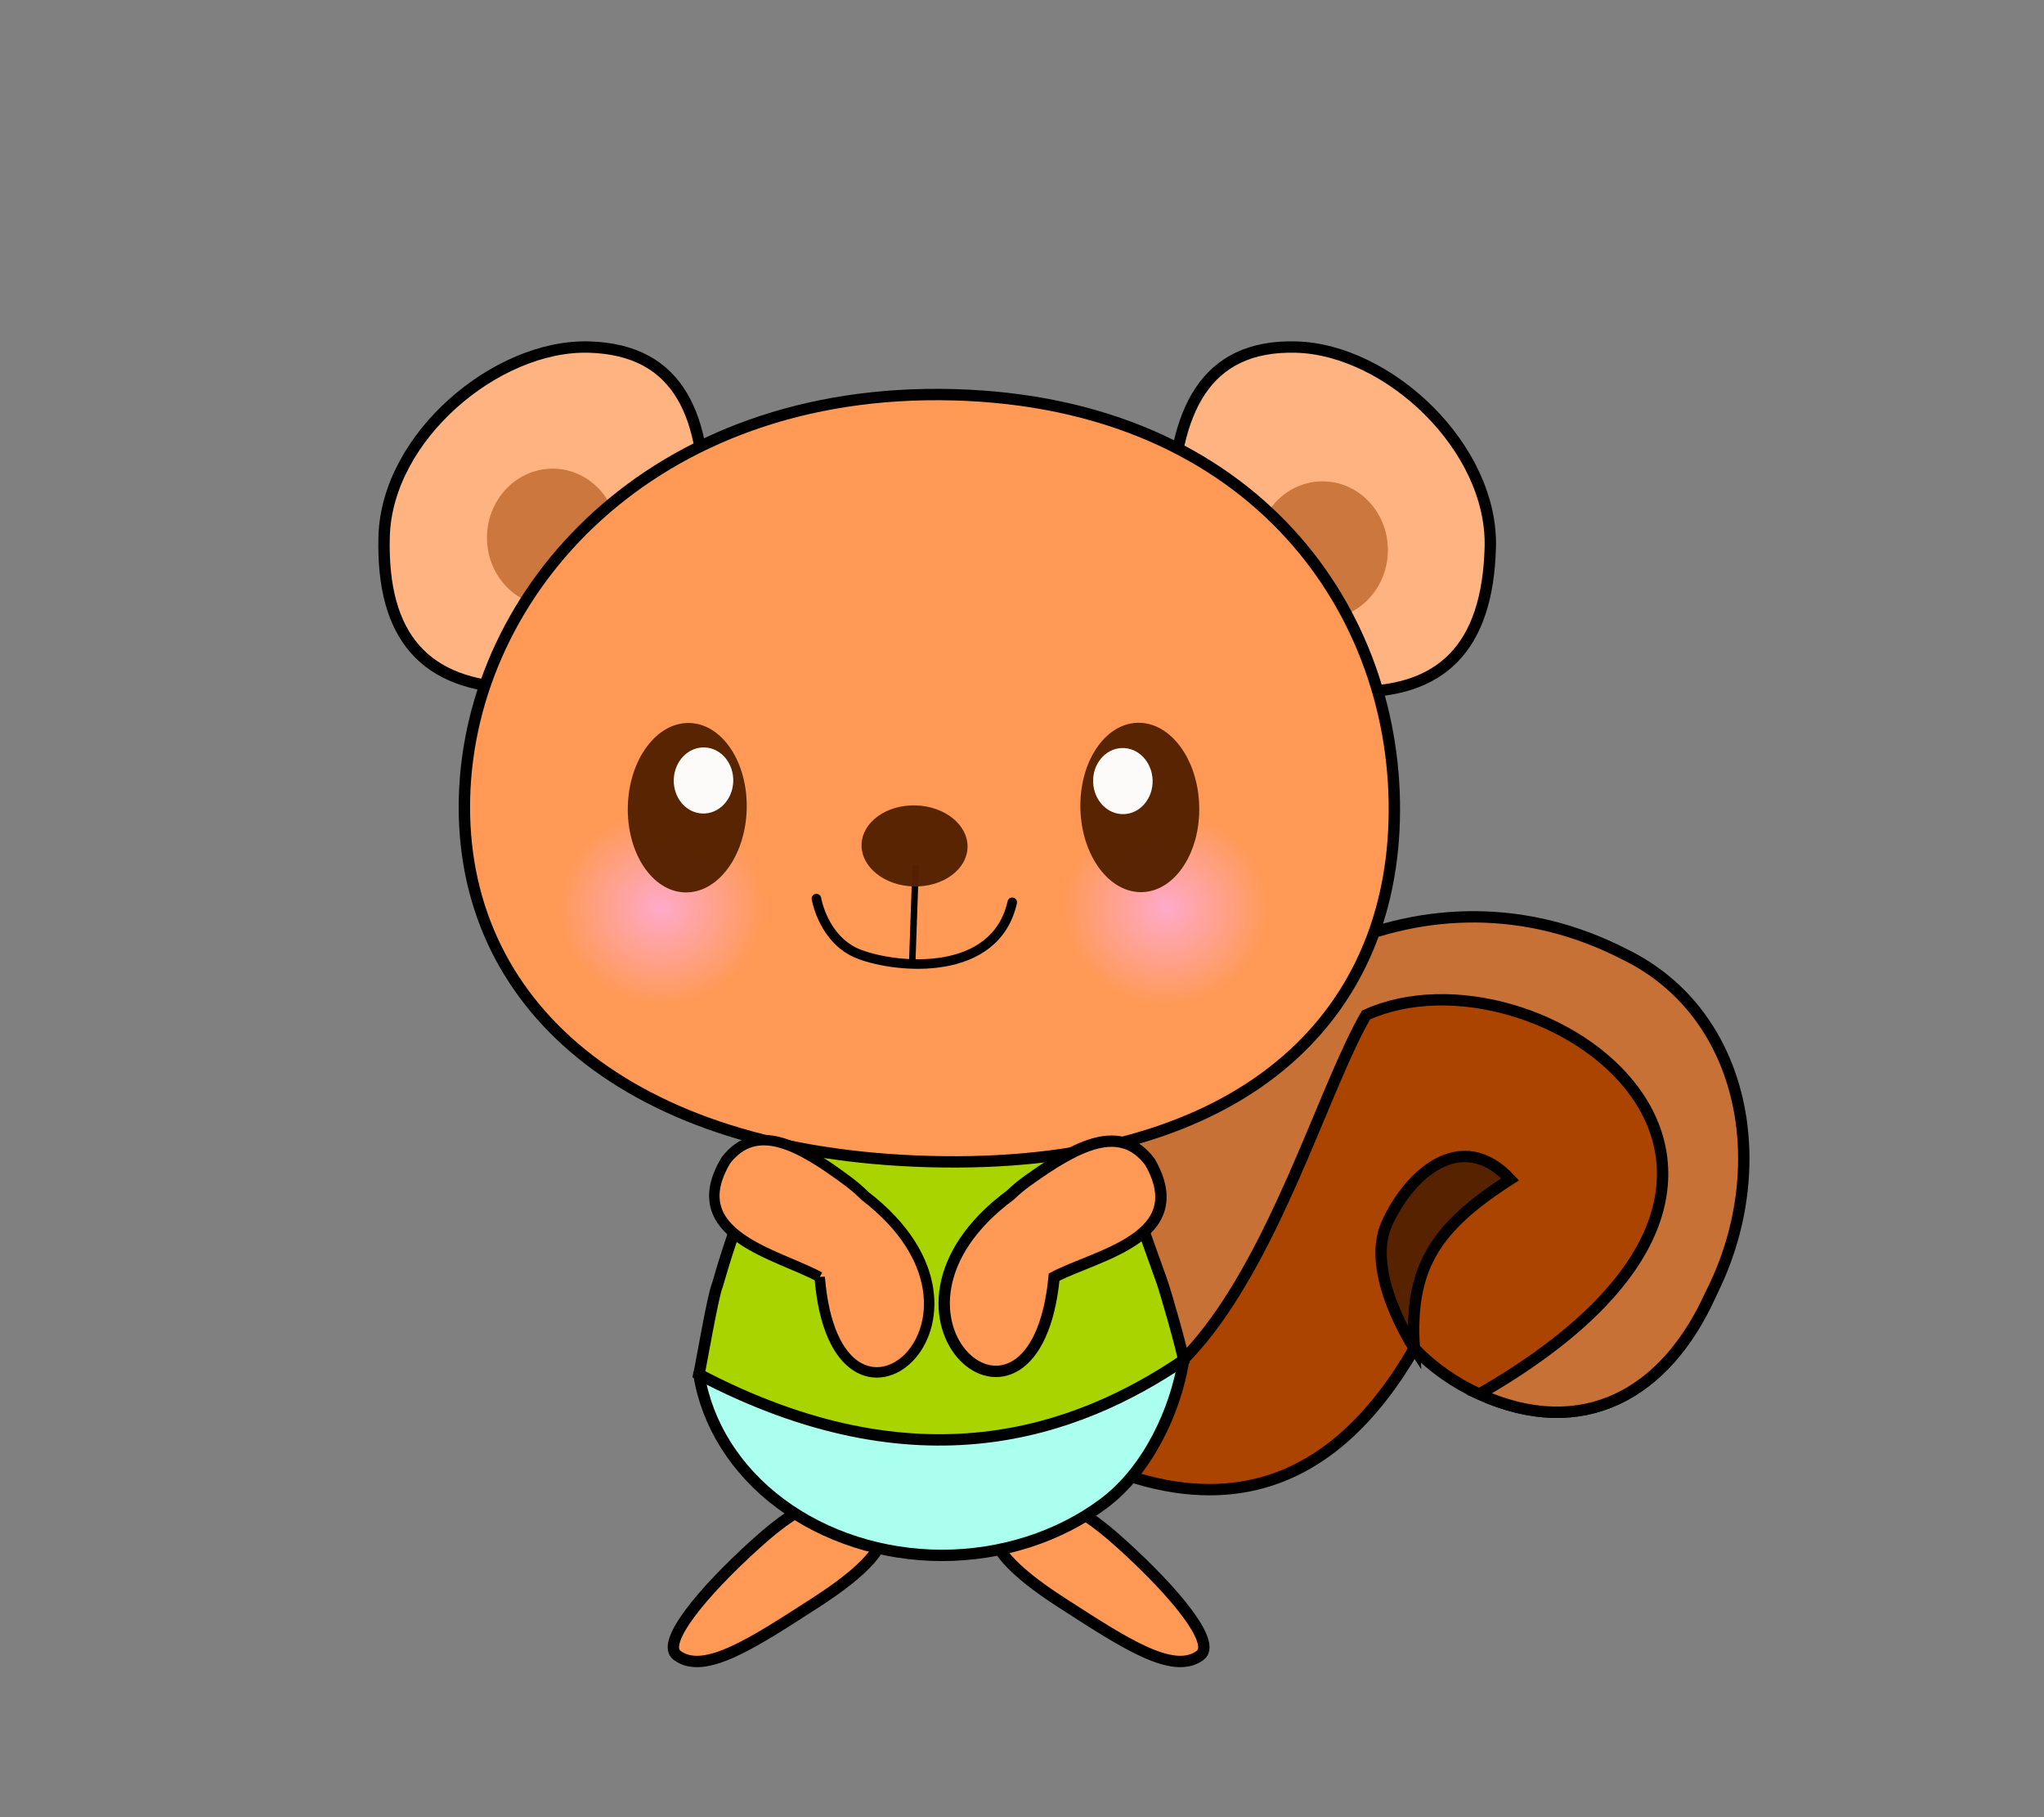
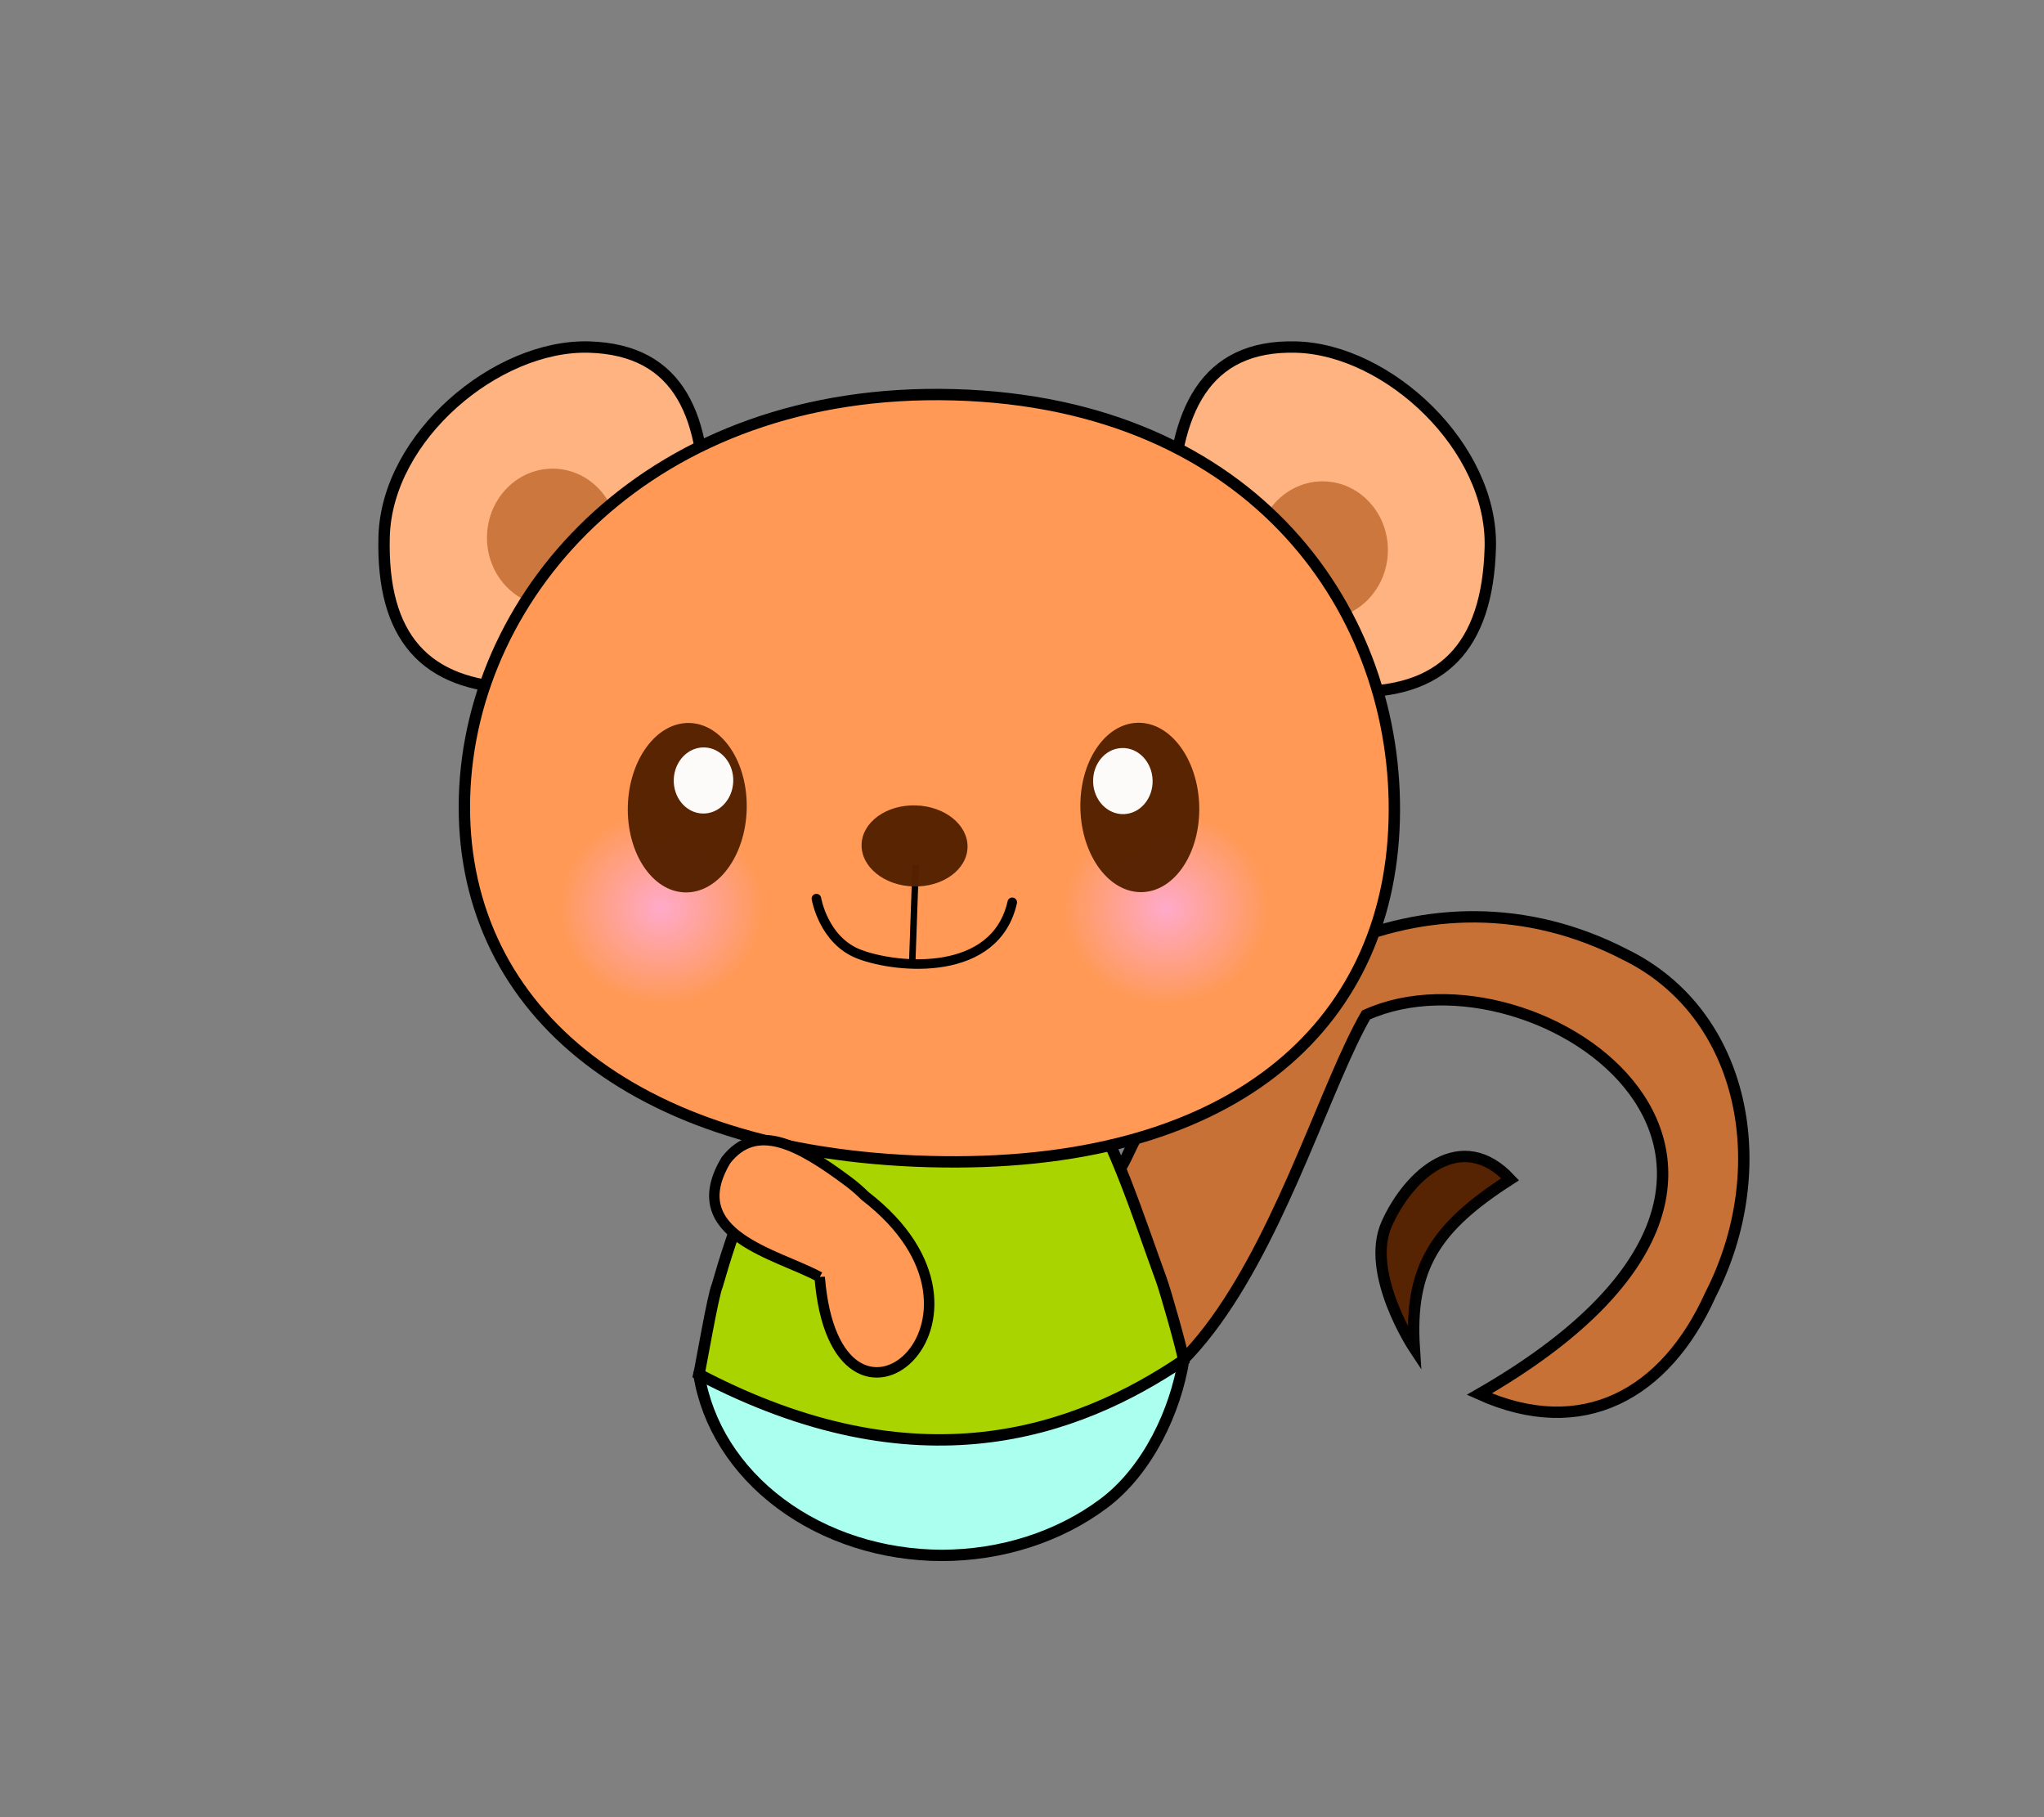
<svg xmlns="http://www.w3.org/2000/svg" xmlns:ns1="http://sodipodi.sourceforge.net/DTD/sodipodi-0.dtd" xmlns:ns2="http://www.inkscape.org/namespaces/inkscape" xmlns:xlink="http://www.w3.org/1999/xlink" xml:space="preserve" width="180mm" height="160mm" version="1.1" style="shape-rendering:geometricPrecision; text-rendering:geometricPrecision; image-rendering:optimizeQuality; fill-rule:evenodd; clip-rule:evenodd" viewBox="0 0 18000 16000" id="svg21705" ns1:docname="13-1.svg" ns2:export-filename="D:\曾小千-1\inkscape\每日交-2\7-動畫元件\png\13\13-2.png" ns2:export-xdpi="96" ns2:export-ydpi="96" ns2:version="0.92.4 (5da689c313, 2019-01-14)">
  <rect x="0" y="0" width="18000" height="16000" fill="#808080" stroke="none" />
  <ns1:namedview pagecolor="#ffffff" bordercolor="#666666" borderopacity="1" objecttolerance="10" gridtolerance="10" guidetolerance="10" ns2:pageopacity="0" ns2:pageshadow="2" ns2:window-width="1920" ns2:window-height="1137" id="namedview21707" showgrid="false" ns2:zoom="2.4375416" ns2:cx="313.47344" ns2:cy="251.60545" ns2:window-x="-8" ns2:window-y="-8" ns2:window-maximized="1" ns2:current-layer="svg21705" />
  <defs id="defs21656">
    <style type="text/css" id="style21654">
   
    .str0 {stroke:black;stroke-width:100.03;stroke-linecap:round;stroke-miterlimit:22.926}
    .str5 {stroke:black;stroke-width:100.03;stroke-linecap:round;stroke-miterlimit:22.926}
    .str4 {stroke:black;stroke-width:100.03;stroke-linecap:round;stroke-miterlimit:22.926}
    .str1 {stroke:black;stroke-width:100.03;stroke-linecap:round;stroke-miterlimit:22.926}
    .str3 {stroke:black;stroke-width:100.03;stroke-linecap:round;stroke-miterlimit:22.926}
    .str2 {stroke:black;stroke-width:100.03;stroke-linecap:round;stroke-miterlimit:22.926}
    .str8 {stroke:black;stroke-width:100.03;stroke-linecap:round;stroke-miterlimit:22.926}
    .str6 {stroke:black;stroke-width:100.3;stroke-linecap:round;stroke-miterlimit:22.926}
    .str7 {stroke:black;stroke-width:100.3;stroke-linecap:round;stroke-miterlimit:22.926}
    .fil2 {fill:none;fill-rule:nonzero}
    .fil1 {fill:black;fill-rule:nonzero}
    .fil0 {fill:white;fill-rule:nonzero}
   
  </style>
    <radialGradient ns2:collect="always" xlink:href="#linearGradient11642" id="radialGradient8066" cx="7998.369" cy="3335.497" fx="7998.369" fy="3335.497" r="984.596" gradientTransform="matrix(0.921,0,0,0.87,-1329.764,4930.307)" gradientUnits="userSpaceOnUse" />
    <linearGradient id="linearGradient11642" ns2:collect="always">
      <stop id="stop11638" offset="0" style="stop-color:#ffaacc;stop-opacity:1" />
      <stop id="stop11640" offset="1" style="stop-color:#ff9955;stop-opacity:1" />
    </linearGradient>
    <radialGradient ns2:collect="always" xlink:href="#linearGradient11642" id="radialGradient2810" gradientUnits="userSpaceOnUse" gradientTransform="matrix(0.921,0,0,0.87,-17410.603,5365.944)" cx="7998.369" cy="3335.497" fx="7998.369" fy="3335.497" r="984.596" />
  </defs>
-   <path ns1:nodetypes="sssss" ns2:connector-curvature="0" id="path8772" d="m 9352.357,14113.245 c 540.339,347.597 978.945,641.282 1217.201,461.289 143.433,-108.358 -215.558,-548.981 -697.783,-984.347 -452.818,-408.82 -633.418,-399.435 -805.78,-347.334 -269.898,81.582 -650.56,267.677 286.362,870.392 z" style="opacity:1;fill:#ff9955;fill-opacity:1;stroke:#000000;stroke-width:100.012;stroke-linecap:round;stroke-miterlimit:4;stroke-dasharray:none;stroke-opacity:1" ns2:export-filename="D:\曾小千-1\inkscape\每日交-2\7-動畫元件\png\13\13-1.png" ns2:export-xdpi="96" ns2:export-ydpi="96" />
-   <path style="opacity:1;fill:#ff9955;fill-opacity:1;stroke:#000000;stroke-width:100.012;stroke-linecap:round;stroke-miterlimit:4;stroke-dasharray:none;stroke-opacity:1" d="m 7178.953,14113.245 c -540.339,347.597 -978.943,641.282 -1217.198,461.289 -143.432,-108.358 215.557,-548.981 697.779,-984.347 452.818,-408.82 633.418,-399.435 805.781,-347.334 269.898,81.582 650.56,267.677 -286.362,870.392 z" id="path8755" ns2:connector-curvature="0" ns1:nodetypes="sssss" ns2:export-filename="D:\曾小千-1\inkscape\每日交-2\7-動畫元件\png\13\13-1.png" ns2:export-xdpi="96" ns2:export-ydpi="96" />
-   <path ns1:nodetypes="ccsscccc" ns2:connector-curvature="0" id="path2384" d="m 14308.38,8500.811 c -355.979,-159.74 -1210.491,-373.051 -1587.604,-296.277 -1139.183,-100.399 -2316.338,912.853 -2777.403,1935.807 -596.228,1322.831 -2560.116,1071.391 -1935.98,1627.58 2511.502,2238.094 3773.365,1269.76 4447.382,104.745 163.204,168.329 357.676,304.916 572.475,402.08 911.102,410.652 1641.377,-0.164 2036.211,-876.229 394.891,-876.042 179.7,-2285.536 -755.081,-2897.706 z" style="opacity:1;fill:#aa4400;fill-opacity:1;stroke:#000000;stroke-width:100.012;stroke-linecap:round;stroke-miterlimit:4;stroke-dasharray:none;stroke-opacity:1" ns2:export-filename="D:\曾小千-1\inkscape\每日交-2\7-動畫元件\png\13\13-1.png" ns2:export-xdpi="96" ns2:export-ydpi="96" />
  <path style="opacity:1;fill:#c87137;fill-opacity:1;stroke:#000000;stroke-width:100.012;stroke-linecap:round;stroke-miterlimit:4;stroke-dasharray:none;stroke-opacity:1" d="m 14308.38,8403.358 c -1734.857,-893.928 -3606.542,137.199 -4365.007,1736.983 -596.228,1322.831 -2560.116,1071.391 -1935.98,1627.58 2511.502,2238.094 3348.128,-1666.085 4022.144,-2831.096 1499.671,-679.726 4460.309,1348.506 997.713,3337.921 911.102,410.652 1641.377,-0.164 2036.211,-876.229 563.592,-1104.103 314.907,-2473.271 -755.081,-2995.159 z" id="path2390-9" ns2:connector-curvature="0" ns1:nodetypes="ccscccc" ns2:export-filename="D:\曾小千-1\inkscape\每日交-2\7-動畫元件\png\13\13-1.png" ns2:export-xdpi="96" ns2:export-ydpi="96" />
  <path ns1:nodetypes="cccc" ns2:connector-curvature="0" id="path2388-8" d="m 12454.775,11872.666 c 0,0 -438.744,-662.065 -241.904,-1098.787 196.839,-436.721 656.077,-849.596 1086.127,-390.419 -657.266,421.995 -890.925,774.192 -844.223,1489.206 z" style="opacity:0.98;fill:#552200;fill-opacity:1;stroke:#000000;stroke-width:100.012;stroke-linecap:round;stroke-miterlimit:4;stroke-dasharray:none;stroke-opacity:1" ns2:export-filename="D:\曾小千-1\inkscape\每日交-2\7-動畫元件\png\13\13-1.png" ns2:export-xdpi="96" ns2:export-ydpi="96" />
  <path style="opacity:1;fill:#aaffee;fill-opacity:1;stroke:#000000;stroke-width:100.012;stroke-linecap:round;stroke-linejoin:round;stroke-miterlimit:4;stroke-dasharray:none;stroke-opacity:1" d="m 6155.055,12100.412 c 69.953,441.183 325.363,845.84 718.923,1139.021 393.56,293.183 898.604,455.023 1421.59,455.548 523,-0.509 1028.062,-162.342 1421.64,-455.526 393.578,-293.183 636.158,-822.464 706.113,-1263.66 z" id="path8074" ns2:connector-curvature="0" ns1:nodetypes="cscscc" ns2:export-filename="D:\曾小千-1\inkscape\每日交-2\7-動畫元件\png\13\13-1.png" ns2:export-xdpi="96" ns2:export-ydpi="96" />
  <path ns1:nodetypes="scccss" ns2:connector-curvature="0" id="path2350-7" d="m 8306.249,8882.808 c -1168.774,0 -1738.013,1556.947 -1989.675,2435.45 -36.368,77.915 -144.105,707.883 -161.519,782.154 1922.765,1010.268 3320.163,516.763 4268.265,-124.617 -13.203,-94.23 -159.632,-606.943 -196.125,-707.194 C 9801.898,10100.287 9475.03,8882.808 8306.249,8882.808 Z" style="opacity:1;fill:#aad400;fill-opacity:1;stroke:#000000;stroke-width:100.012;stroke-linecap:round;stroke-miterlimit:4;stroke-dasharray:none;stroke-opacity:1" ns2:export-filename="D:\曾小千-1\inkscape\每日交-2\7-動畫元件\png\13\13-1.png" ns2:export-xdpi="96" ns2:export-ydpi="96" />
  <path style="opacity:1;fill:#ffb380;fill-opacity:1;stroke:#000000;stroke-width:100.012;stroke-linecap:round;stroke-miterlimit:4;stroke-dasharray:none;stroke-opacity:1" d="m 10315.322,4507.181 c -23.916,882.768 759.555,1560.895 1568.958,1582.823 809.402,21.924 1215.735,-387 1239.646,-1269.762 23.919,-882.766 -899.85,-1742.425 -1709.254,-1764.352 -809.398,-21.927 -1075.429,568.532 -1099.35,1451.291 z" id="path2352" ns2:connector-curvature="0" ns1:nodetypes="sssss" ns2:export-filename="D:\曾小千-1\inkscape\每日交-2\7-動畫元件\png\13\13-1.png" ns2:export-xdpi="96" ns2:export-ydpi="96" />
  <ellipse transform="matrix(-1,-0.027,-0.027,1,0,0)" ry="606.382" rx="576.507" cy="4527.154" cx="-11767.645" id="ellipse2354" style="opacity:0.98;fill:#ca753b;fill-opacity:1;stroke:none;stroke-width:54.919;stroke-linecap:round;stroke-miterlimit:4;stroke-dasharray:none;stroke-opacity:1" ns2:export-filename="D:\曾小千-1\inkscape\每日交-2\7-動畫元件\png\13\13-1.png" ns2:export-xdpi="96" ns2:export-ydpi="96" />
-   <path ns1:nodetypes="sssss" ns2:connector-curvature="0" id="path2356-5" d="m 6204.145,4564.442 c -23.916,882.768 -842.951,1517.484 -1652.348,1495.557 -809.404,-21.927 -1193.003,-452.255 -1169.085,-1335.02 23.912,-882.762 992.867,-1691.147 1802.271,-1669.22 809.397,21.927 1043.075,625.916 1019.162,1508.683 z" style="opacity:1;fill:#ffb380;fill-opacity:1;stroke:#000000;stroke-width:100.012;stroke-linecap:round;stroke-miterlimit:4;stroke-dasharray:none;stroke-opacity:1" ns2:export-filename="D:\曾小千-1\inkscape\每日交-2\7-動畫元件\png\13\13-1.png" ns2:export-xdpi="96" ns2:export-ydpi="96" />
+   <path ns1:nodetypes="sssss" ns2:connector-curvature="0" id="path2356-5" d="m 6204.145,4564.442 c -23.916,882.768 -842.951,1517.484 -1652.348,1495.557 -809.404,-21.927 -1193.003,-452.255 -1169.085,-1335.02 23.912,-882.762 992.867,-1691.147 1802.271,-1669.22 809.397,21.927 1043.075,625.916 1019.162,1508.683 " style="opacity:1;fill:#ffb380;fill-opacity:1;stroke:#000000;stroke-width:100.012;stroke-linecap:round;stroke-miterlimit:4;stroke-dasharray:none;stroke-opacity:1" ns2:export-filename="D:\曾小千-1\inkscape\每日交-2\7-動畫元件\png\13\13-1.png" ns2:export-xdpi="96" ns2:export-ydpi="96" />
  <ellipse transform="rotate(1.552)" style="opacity:0.98;fill:#ca753b;fill-opacity:1;stroke:none;stroke-width:54.919;stroke-linecap:round;stroke-miterlimit:4;stroke-dasharray:none;stroke-opacity:1" id="ellipse2358" cx="4991.424" cy="4599.37" rx="576.507" ry="606.382" ns2:export-filename="D:\曾小千-1\inkscape\每日交-2\7-動畫元件\png\13\13-1.png" ns2:export-xdpi="96" ns2:export-ydpi="96" />
  <path ns1:nodetypes="sssss" ns2:connector-curvature="0" id="path2360" d="m 12277.897,7224.604 c -49.344,1821.474 -1438.611,3074.698 -4094.664,3002.747 -2656.057,-71.953 -4142.025,-1386.216 -4092.677,-3207.694 49.339,-1821.484 1652.308,-3615.793 4308.362,-3543.844 2656.058,71.955 3928.326,1927.309 3878.979,3748.791 z" style="opacity:1;fill:#ff9955;fill-opacity:1;stroke:#000000;stroke-width:100.012;stroke-linecap:round;stroke-miterlimit:4;stroke-dasharray:none;stroke-opacity:1" ns2:export-filename="D:\曾小千-1\inkscape\每日交-2\7-動畫元件\png\13\13-1.png" ns2:export-xdpi="96" ns2:export-ydpi="96" />
  <path style="fill:none;stroke:#000000;stroke-width:84.08;stroke-linecap:round;stroke-linejoin:miter;stroke-miterlimit:4;stroke-dasharray:none;stroke-opacity:1" d="m 7189.523,7911.966 c 0,0 61.689,370.389 378.711,490.39 340.688,128.96 1197.93,201.813 1345.892,-457.621" id="path2364-8" ns2:connector-curvature="0" ns1:nodetypes="csc" ns2:export-filename="D:\曾小千-1\inkscape\每日交-2\7-動畫元件\png\13\13-1.png" ns2:export-xdpi="96" ns2:export-ydpi="96" />
  <path ns1:nodetypes="cc" style="fill:none;stroke:#000000;stroke-width:56.944;stroke-linecap:butt;stroke-linejoin:miter;stroke-miterlimit:4;stroke-dasharray:none;stroke-opacity:1" d="m 8063.426,7618.195 -31.05,884.655" id="path2366" ns2:connector-curvature="0" ns2:export-filename="D:\曾小千-1\inkscape\每日交-2\7-動畫元件\png\13\13-1.png" ns2:export-xdpi="96" ns2:export-ydpi="96" />
  <ellipse transform="rotate(1.552)" ry="857.052" rx="906.629" cy="7833.717" cx="6035.234" id="ellipse2368" style="opacity:0.98;fill:url(#radialGradient8066);fill-opacity:1;stroke:none;stroke-width:192.245;stroke-linecap:round;stroke-miterlimit:4;stroke-dasharray:none;stroke-opacity:1" ns2:export-filename="D:\曾小千-1\inkscape\每日交-2\7-動畫元件\png\13\13-1.png" ns2:export-xdpi="96" ns2:export-ydpi="96" />
  <ellipse ry="745.852" rx="523.4" cy="6943.15" cx="-6239.676" id="ellipse2370" style="opacity:0.98;fill:#552200;fill-opacity:1;stroke:none;stroke-width:168.296;stroke-linecap:round;stroke-miterlimit:4;stroke-dasharray:none;stroke-opacity:1" transform="matrix(-1,-0.027,-0.027,1,0,0)" ns2:export-filename="D:\曾小千-1\inkscape\每日交-2\7-動畫元件\png\13\13-1.png" ns2:export-xdpi="96" ns2:export-ydpi="96" />
  <ellipse ry="291.198" rx="262.147" cy="6620.736" cx="-6446.669" id="ellipse2372" style="opacity:0.98;fill:#ffffff;fill-opacity:1;stroke:none;stroke-width:31.145;stroke-linecap:round;stroke-miterlimit:4;stroke-dasharray:none;stroke-opacity:1;paint-order:normal" transform="matrix(-0.999,-0.04,-0.037,0.999,0,0)" ns2:export-filename="D:\曾小千-1\inkscape\每日交-2\7-動畫元件\png\13\13-1.png" ns2:export-xdpi="96" ns2:export-ydpi="96" />
  <ellipse transform="rotate(1.552)" style="opacity:0.98;fill:#552200;fill-opacity:1;stroke:none;stroke-width:35.479;stroke-linecap:round;stroke-miterlimit:4;stroke-dasharray:none;stroke-opacity:1" id="ellipse2380" cx="8252.635" cy="7227.288" rx="466.654" ry="356.972" ns2:export-filename="D:\曾小千-1\inkscape\每日交-2\7-動畫元件\png\13\13-1.png" ns2:export-xdpi="96" ns2:export-ydpi="96" />
-   <path ns1:nodetypes="ccccc" style="opacity:1;fill:#ff9955;fill-opacity:1;stroke:#000000;stroke-width:100.012;stroke-linecap:round;stroke-miterlimit:4;stroke-dasharray:none;stroke-opacity:1" d="m 9283.02,11244.634 c 373.741,-197.129 1227.332,-346.175 843.236,-1014.598 -260.606,-345.416 -637.394,-149.297 -1078.629,167.515 -55.151,39.608 -105.264,81.52 -150.299,125.127 -1436.57,1064.961 214.585,2477.65 385.691,721.956 z" id="path8094" ns2:connector-curvature="0" ns2:export-filename="D:\曾小千-1\inkscape\每日交-2\7-動畫元件\png\13\13-1.png" ns2:export-xdpi="96" ns2:export-ydpi="96" />
  <path ns2:connector-curvature="0" id="path8126" d="m 7218.372,11244.474 c -370.186,-203.727 -1220.998,-367.889 -825.108,-1029.393 266.69,-340.741 639.94,-137.97 1075.487,186.617 54.44,40.58 103.802,83.375 148.056,127.772 1417.451,1090.272 -258.494,2473.456 -398.435,715.004 z" style="opacity:1;fill:#ff9955;fill-opacity:1;stroke:#000000;stroke-width:92.101;stroke-linecap:round;stroke-miterlimit:4;stroke-dasharray:none;stroke-opacity:1" ns1:nodetypes="ccccc" ns2:export-filename="D:\曾小千-1\inkscape\每日交-2\7-動畫元件\png\13\13-1.png" ns2:export-xdpi="96" ns2:export-ydpi="96" />
  <ellipse ns2:export-ydpi="96" ns2:export-xdpi="96" ns2:export-filename="D:\曾小千-1\inkscape\每日交-2\7-動畫元件\png\13\13-1.png" style="opacity:0.98;fill:url(#radialGradient2810);fill-opacity:1;stroke:none;stroke-width:192.245;stroke-linecap:round;stroke-miterlimit:4;stroke-dasharray:none;stroke-opacity:1" id="ellipse2804" cx="-10045.644" cy="8269.336" rx="906.629" ry="857.052" transform="matrix(-1,0.027,0.027,1,0,0)" />
  <ellipse ns2:export-ydpi="96" ns2:export-xdpi="96" ns2:export-filename="D:\曾小千-1\inkscape\每日交-2\7-動畫元件\png\13\13-1.png" transform="rotate(-1.552)" style="opacity:0.98;fill:#552200;fill-opacity:1;stroke:none;stroke-width:168.296;stroke-linecap:round;stroke-miterlimit:4;stroke-dasharray:none;stroke-opacity:1" id="ellipse2806" cx="9841.201" cy="7378.795" rx="523.4" ry="745.852" />
  <ellipse ns2:export-ydpi="96" ns2:export-xdpi="96" ns2:export-filename="D:\曾小千-1\inkscape\每日交-2\7-動畫元件\png\13\13-1.png" transform="matrix(0.999,-0.04,0.037,0.999,0,0)" style="opacity:0.98;fill:#ffffff;fill-opacity:1;stroke:none;stroke-width:31.145;stroke-linecap:round;stroke-miterlimit:4;stroke-dasharray:none;stroke-opacity:1;paint-order:normal" id="ellipse2808" cx="9628.867" cy="7269.675" rx="262.147" ry="291.198" />
</svg>